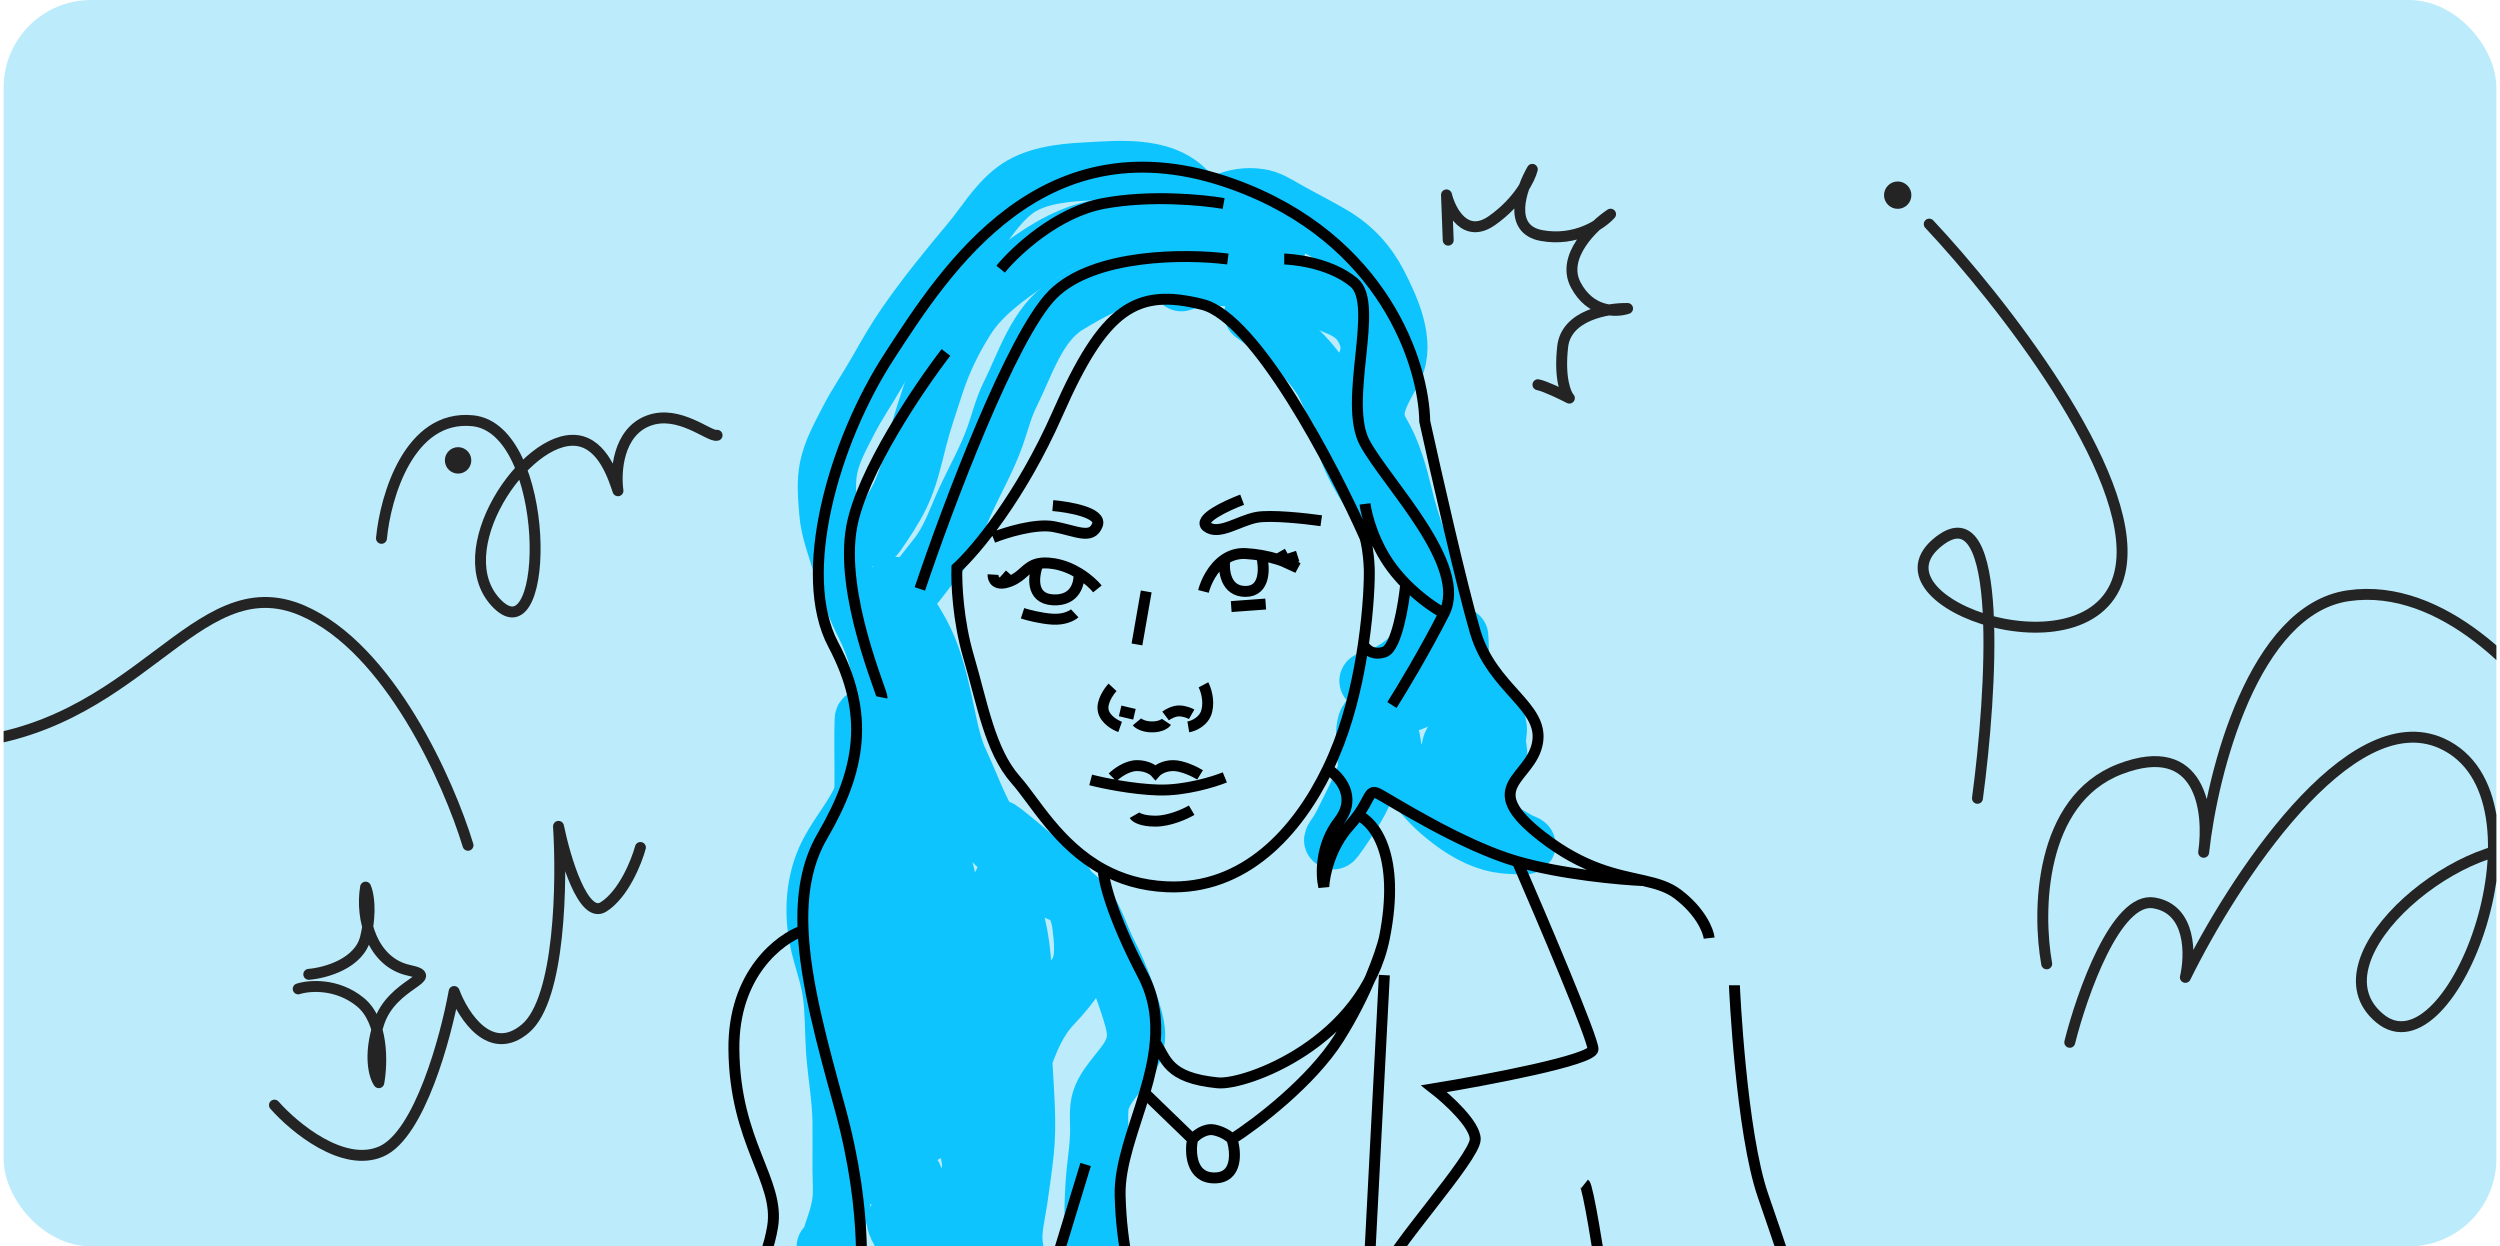
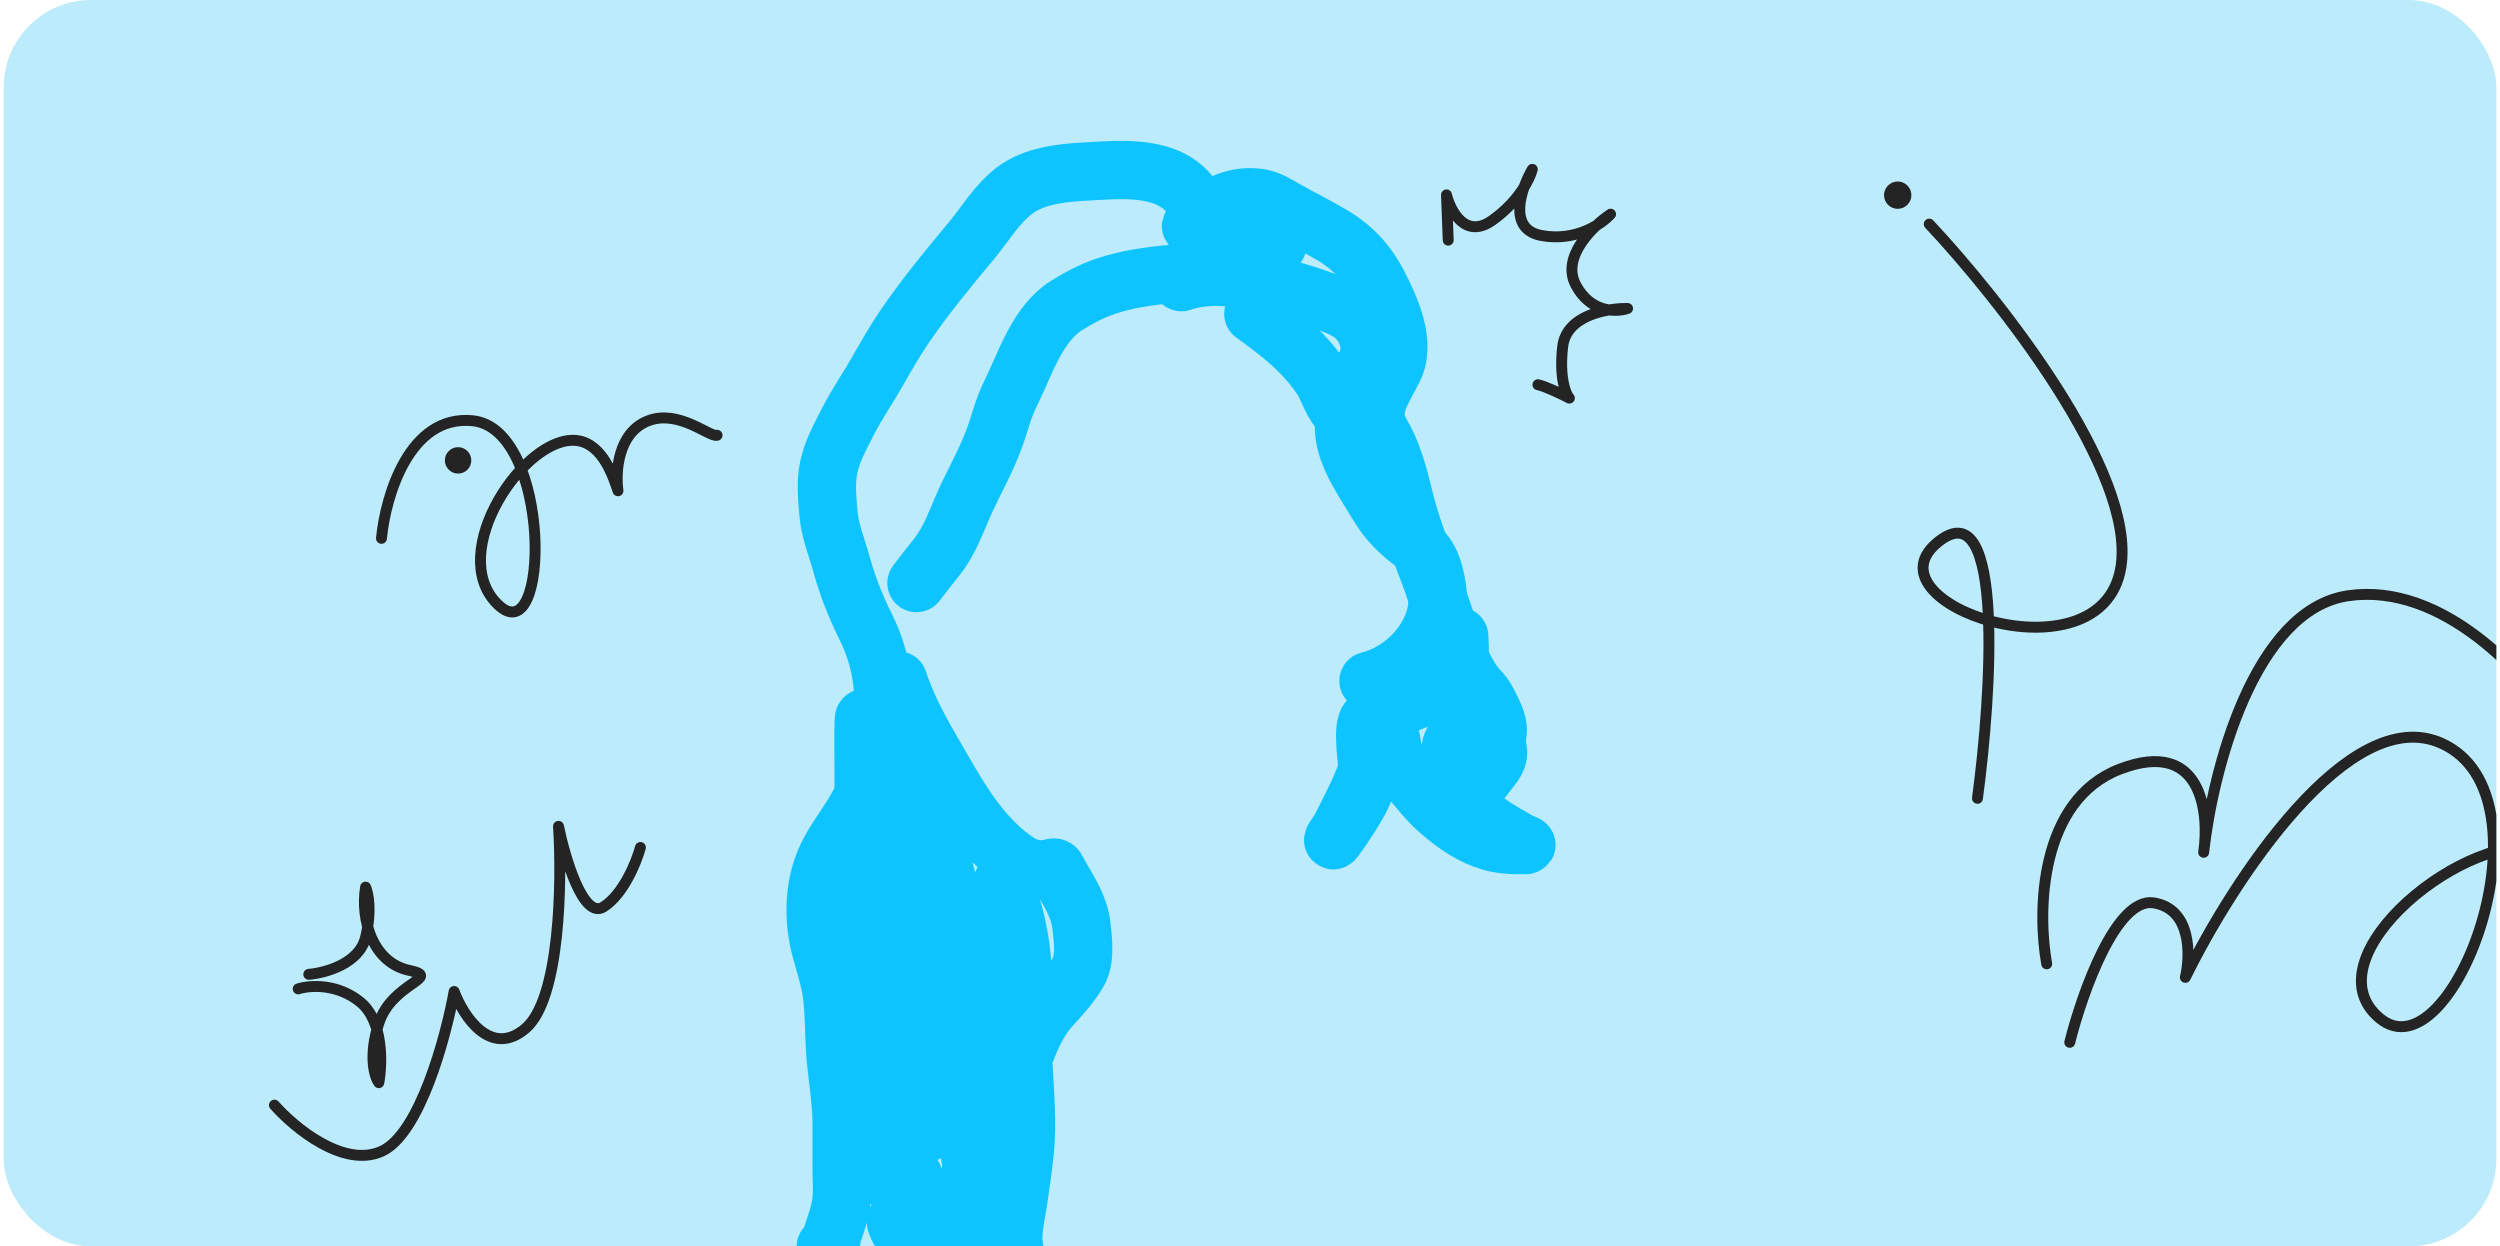
<svg xmlns="http://www.w3.org/2000/svg" width="343" height="171" viewBox="0 0 343 171" fill="none">
  <g clip-path="url(#clip0_45784_7809)">
    <rect x="0.5" width="342" height="171" rx="12" fill="#BCECFB" />
    <path d="M162.083 38.713C165.375 37.581 169.061 37.904 172.397 38.636C175.858 39.396 179.49 40.4 182.777 41.72C184.611 42.455 186.045 43.127 187.068 44.869C188.158 46.727 188.205 48.6 187.155 50.454C185.515 53.352 184.158 55.809 184.423 59.265C184.69 62.728 187.328 66.341 189.054 69.239C190.482 71.638 192.008 73.068 194.189 74.703C196.201 76.212 196.72 78.085 197.13 80.486C198.144 86.426 193.281 92.042 187.759 93.423" stroke="#0EC4FF" stroke-width="8" stroke-linecap="round" />
    <path d="M200.202 87.302C200.416 90.715 200.315 92.75 197.24 94.609C194.676 96.159 191.879 96.808 189.23 98.077C188.503 98.424 187.775 98.368 187.518 99.196C187.191 100.249 187.318 101.606 187.375 102.696C187.442 103.96 187.776 105.164 187.321 106.405C186.52 108.584 185.343 110.78 184.314 112.868C183.978 113.548 183.599 114.216 183.14 114.821C182.895 115.144 182.761 115.581 183.195 114.996C184.218 113.619 185.183 112.108 186.07 110.64C187.42 108.404 188.041 105.843 189.318 103.574C189.504 103.243 190.92 101.291 190.92 101.39C190.92 103.485 191.919 104.89 193.18 106.46C194.634 108.269 195.862 109.878 197.635 111.408C199.675 113.17 201.992 114.752 204.613 115.501C205.616 115.788 206.841 115.921 207.883 115.94C208.369 115.949 208.856 115.94 209.343 115.94C209.719 115.94 208.669 115.603 208.344 115.413C205.936 114.013 203.138 112.579 201.486 110.267C199.996 108.181 199.392 105.706 199.061 103.19C198.68 100.295 202.898 100.912 202.968 98.559C202.988 97.856 202.244 96.038 202.814 96.453C203.013 96.597 203.011 96.903 203.099 97.133C203.474 98.111 203.891 99.061 204.339 100.008C204.831 101.048 205.694 102.373 205.513 103.596C205.358 104.645 204.273 105.681 203.681 106.537C203.074 107.413 204.283 105.215 204.35 105.077C205.129 103.489 205.327 102.021 205.491 100.293C205.608 99.071 204.662 97.463 204.153 96.387C203.803 95.65 203.372 95.151 202.836 94.565C201.21 92.792 200.168 90.129 199.336 87.927C198.039 84.498 197.005 80.973 195.671 77.558C194.452 74.439 193.33 71.227 192.544 67.968C191.823 64.981 191.002 61.995 189.438 59.343C187.568 56.172 189.774 53.529 191.227 50.543C192.954 46.992 190.744 42.237 189.142 39.088C187.662 36.177 185.588 33.92 182.778 32.263C180.648 31.006 178.419 29.913 176.271 28.686C175.17 28.056 174.068 27.354 172.793 27.16C169.234 26.621 166.274 28.344 163.751 30.727C163.626 30.845 163.226 31.012 163.488 31.012C165.027 31.012 166.562 31.1 168.096 31.209C169.388 31.301 171.008 31.211 172.233 31.725C173.126 32.099 173.827 32.888 174.713 33.316C177.535 34.678 168.904 30.916 166.187 29.355C165.151 28.759 164.384 28.327 163.74 27.347C160.52 22.447 153.718 23.289 148.697 23.55C145.546 23.715 141.761 24.167 139.173 26.162C136.677 28.086 135.223 30.697 133.236 33.075C130.053 36.886 126.975 40.626 124.162 44.728C122.808 46.702 121.653 48.726 120.475 50.806C119.13 53.183 117.568 55.414 116.328 57.851C115.283 59.903 114.17 61.884 113.694 64.149C113.275 66.145 113.492 68.302 113.65 70.316C113.847 72.811 114.808 75.078 115.472 77.47C116.312 80.501 117.401 83.259 118.807 86.073C121.431 91.321 122.016 97.647 120.014 103.212C119.213 105.441 119.053 107.882 117.995 110.015C116.625 112.778 114.514 115.091 113.266 117.948C111.646 121.659 111.557 126.052 112.542 129.941C113.072 132.034 113.803 134.072 114.111 136.218C114.486 138.834 114.402 141.527 114.583 144.162C114.808 147.433 115.444 150.714 115.472 153.993C115.49 156.107 115.472 158.222 115.472 160.335C115.472 161.956 115.64 163.68 115.373 165.284C115.156 166.587 114.744 167.804 114.309 169.048C113.913 170.179 114.359 170.439 113.299 171.045" stroke="#0EC4FF" stroke-width="8" stroke-linecap="round" />
    <path d="M171.956 43.059C175.571 45.694 178.858 48.175 181.349 51.946C182.306 53.395 182.801 55.636 184.202 56.687" stroke="#0EC4FF" stroke-width="8" stroke-linecap="round" />
-     <path d="M161.488 37.529C159.777 37.529 158.017 37.408 156.32 37.66C152.68 38.202 149.539 39.961 146.445 41.841C142.298 44.36 140.671 49.955 138.599 54.097C137.684 55.928 137.232 57.844 136.558 59.759C135.451 62.91 133.84 65.696 132.455 68.713C131.232 71.376 130.394 74.063 128.548 76.394C127.602 77.588 126.652 78.776 125.739 79.993" stroke="#0EC4FF" stroke-width="8" stroke-linecap="round" />
-     <path d="M160.107 32.001C158.009 30.885 155.262 30.944 152.953 31.09C148.66 31.362 144.979 33.192 141.509 35.611C138.203 37.915 134.722 40.289 132.533 43.742C130.682 46.662 129.275 49.585 128.21 52.86C127.402 55.343 126.531 57.845 125.895 60.376C125.242 62.971 124.662 65.618 123.481 68.035C122.556 69.928 121.398 71.618 120.211 73.346C120.037 73.599 119.92 73.675 119.618 73.675" stroke="#0EC4FF" stroke-width="8" stroke-linecap="round" />
-     <path d="M122.778 80.391C123.65 82.743 125.117 84.697 126.312 86.886C127.862 89.726 128.627 92.839 129.34 95.972C130.009 98.912 130.407 101.938 131.71 104.684C132.65 106.665 133.413 108.723 134.354 110.697C135.656 113.425 137.297 116.438 139.259 118.751C140.589 120.318 142.493 121.059 144.285 121.955C144.496 122.061 146.842 123.183 146.435 122.602C145.33 121.023 143.913 119.672 142.485 118.389C140.934 116.994 139.048 115.992 137.635 114.45C137.149 113.919 136.741 113.409 137.657 114.142C139.652 115.738 141.678 117.358 143.473 119.179C144.38 120.1 145.214 121.09 146.227 121.9C147.13 122.623 148.134 123.359 148.849 124.281C150.279 126.124 150.978 128.736 152.053 130.799C153.239 133.072 154.294 135.811 155.06 138.26C155.772 140.54 156.361 142.308 155.235 144.559C154.012 147.006 151.147 149.044 150.846 151.899C150.717 153.127 150.849 154.397 150.813 155.63C150.766 157.3 150.51 158.962 150.342 160.623C150.109 162.919 150.034 165.185 150.034 167.491C150.034 169.268 150.406 170.794 150.715 172.517C150.773 172.84 151.327 175.75 151.614 174.602" stroke="#0EC4FF" stroke-width="8" stroke-linecap="round" />
+     <path d="M161.488 37.529C152.68 38.202 149.539 39.961 146.445 41.841C142.298 44.36 140.671 49.955 138.599 54.097C137.684 55.928 137.232 57.844 136.558 59.759C135.451 62.91 133.84 65.696 132.455 68.713C131.232 71.376 130.394 74.063 128.548 76.394C127.602 77.588 126.652 78.776 125.739 79.993" stroke="#0EC4FF" stroke-width="8" stroke-linecap="round" />
    <path d="M123.23 93.359C124.698 97.831 127.036 101.642 129.375 105.693C131.745 109.795 134.204 113.901 137.89 116.972C139.627 118.42 141.433 119.648 143.771 119.189C145.051 118.938 144.647 118.788 145.439 120.166C146.691 122.342 148.073 124.42 148.369 126.969C148.594 128.912 148.966 131.664 147.897 133.431C146.924 135.041 145.693 136.481 144.408 137.842C142.318 140.056 141.203 142.822 140.227 145.666C138.754 149.957 138.497 154.261 138.449 158.767C138.434 160.205 138.449 161.642 138.438 163.08C138.432 164.003 138.342 164.202 137.978 163.014C135.037 153.424 139.955 143.878 140.249 134.221C140.369 130.282 139.461 126.188 138.208 122.47C137.894 121.538 137.482 119.984 137.451 121.932C137.267 133.385 133.036 144.022 127.916 154.137C127.845 154.276 127.03 156.126 126.676 155.289C126.373 154.572 126.335 153.649 126.325 152.897C126.277 149.448 126.896 146.019 127.554 142.648C128.819 136.165 130.836 129.484 130.209 122.81C129.862 119.122 128.527 115.92 126.786 112.715C126.104 111.461 125.439 110.141 124.646 108.951C124.448 108.655 124.7 109.662 124.745 110.016C125.116 112.984 125.284 115.959 125.403 118.948C125.588 123.603 125.675 128.268 125.557 132.927C125.502 135.082 125.371 137.227 125.107 139.368C125 140.235 124.77 142.788 124.58 141.935C123.149 135.494 122.232 128.796 121.365 122.261C120.532 115.977 120.856 109.654 120.114 103.366C119.936 101.853 119.811 99.875 118.776 98.626C118.468 98.255 118.507 98.846 118.501 99.032C118.435 101.176 118.49 103.329 118.49 105.473C118.49 112.387 118.467 119.292 118.819 126.2C119.205 133.767 120.337 141.348 120.378 148.925C120.391 151.49 120.202 154.03 119.675 156.54C119.44 157.661 119.083 158.851 119.083 160.007C119.083 161.766 122.034 161.468 123.307 161.368C124.456 161.277 125.943 160.638 125.085 162.279C124.913 162.608 123.524 164.041 123.998 164.418C124.822 165.073 126.423 165.486 127.444 165.647C128.197 165.766 130.119 166.246 130.791 165.658C132.293 164.343 132.944 162.209 133.237 160.314C133.537 158.382 133.216 152.518 132.952 154.455C132.485 157.878 133.67 160.836 134.477 164.067C134.925 165.858 135.272 166.962 136.463 168.368C136.768 168.728 137.349 169.188 136.573 169.202C135.287 169.226 133.998 169.202 132.711 169.202C131.344 169.202 129.973 169.166 128.607 169.213C127.571 169.249 127.146 169.582 126.303 169.992C124.542 170.849 123.6 169.5 122.978 167.875C122.45 166.493 124.709 168.253 124.854 168.368C126.999 170.065 129.29 171.728 131.328 173.547C131.735 173.911 132.461 174.854 132.524 173.997C132.726 171.271 134.115 169.301 135.432 167.03C135.977 166.09 136.008 167.912 136.112 168.324C136.388 169.418 137.2 171.419 138.318 171.934C139.493 172.477 139.191 171.628 139.075 170.717C138.836 168.838 139.451 166.482 139.722 164.616C140.039 162.436 140.355 160.243 140.589 158.054C141.013 154.086 140.609 150.065 140.414 146.094" stroke="#0EC4FF" stroke-width="8" stroke-linecap="round" />
-     <path d="M126.205 80.797C129.938 69.675 138.812 46.023 144.446 40.389C150.08 34.755 162.803 34.809 168.46 35.54M121.01 95.69C121.125 95.113 115.122 81.605 116.854 72.254C118.239 64.772 126.051 53.204 129.784 48.355M137.288 36.926C139.328 34.424 145 29.121 151.373 27.921C157.746 26.72 165.035 27.42 167.883 27.921M176.195 35.54C176.541 35.54 182.198 35.771 185.777 38.773C189.356 41.775 184.161 55.167 187.278 60.824C190.395 66.481 201.479 77.564 198.131 84.145M198.131 84.145C195.452 89.409 192.243 94.728 190.973 96.729M198.131 84.145C197.106 83.618 194.943 82.21 192.869 80.104M187.278 69.136C187.471 70.676 188.479 74.586 190.973 77.911C191.57 78.707 192.215 79.44 192.869 80.104M192.869 80.104C192.583 82.99 191.596 88.901 189.934 89.456C188.271 90.01 187.32 88.994 187.053 88.417M187.053 88.417C186.436 92.622 185.397 97.468 183.699 101.924C183.247 103.111 182.735 104.311 182.161 105.503M187.053 88.417C187.778 83.469 187.918 79.408 187.856 77.911C187.763 75.694 187.432 74.216 187.278 73.754C182.891 63.864 172.293 43.622 164.996 41.775C155.876 39.466 151.489 42.236 145.139 56.668C140.059 68.213 133.786 75.64 131.285 77.911C131.208 79.912 131.423 85.161 132.901 90.148C134.748 96.383 135.787 102.963 139.366 107.004C141.946 109.916 145.184 115.946 151.373 119.304M151.373 119.304C153.772 120.605 156.614 121.505 160.032 121.666C170.772 122.173 178.045 114.054 182.161 105.503M151.373 119.304C151.373 120.669 152.458 125.476 156.799 133.789C158.393 136.84 158.762 139.941 158.494 143.025M155.991 177.66C155.299 176.082 153.867 171.148 153.682 164.037C153.57 159.729 155.573 154.933 157.05 149.952M148.949 159.765L143.984 176.043M118.123 177.66C117.893 176.621 119.393 167.154 115.237 152.03C112.769 143.048 110.504 134.799 110.184 127.67M234.497 128.709C234.382 127.708 233.366 125.107 230.226 122.705C228.889 121.683 227.325 121.237 225.492 120.819M182.161 105.503C183.751 106.504 186.285 109.336 183.699 112.661C181.113 115.986 181.236 120.05 181.621 121.666C181.698 120.088 182.499 116.217 185.085 113.354C185.576 112.81 185.974 112.309 186.302 111.853M208.175 118.203C200.555 116.009 190.973 109.89 189.241 108.967C187.772 108.184 188.13 109.31 186.302 111.853M208.175 118.203C214.271 119.958 222.26 120.678 225.492 120.819M208.175 118.203C211.638 126.169 218.565 142.47 218.565 143.948C218.565 145.426 204.019 148.181 196.745 149.374C198.631 150.837 202.402 154.269 202.402 156.301C202.402 158.841 190.626 171.656 189.934 174.658C189.379 177.059 189.703 179.199 189.934 179.969M225.492 120.819C221.943 120.01 217.386 119.308 211.523 114.739C202.633 107.812 210.022 107.004 210.946 101.924C211.869 96.844 204.711 94.535 202.402 86.685C200.555 80.404 197.015 64.826 195.475 57.822C195.36 50.087 189.934 32.746 169.153 25.265C143.176 15.914 129.784 36.926 122.049 48.817C114.314 60.709 109.234 78.834 114.314 88.417C119.393 97.999 118.123 105.619 112.813 114.739C110.656 118.443 109.965 122.795 110.184 127.67M186.302 111.853C188.473 112.7 192.238 117.256 189.934 128.709M189.934 128.709C187.053 143.025 170.866 148.939 167.074 148.566C160.032 147.874 160.032 145.218 158.494 143.025M189.934 128.709C189.433 130.787 187.486 136.444 183.699 142.447C179.913 148.451 172.347 154.185 169.037 156.301M158.494 143.025C158.291 145.353 157.725 147.672 157.05 149.952M157.05 149.952L163.611 156.301M163.611 156.301C164.073 155.763 165.32 154.754 166.613 155.031C167.906 155.309 168.768 155.994 169.037 156.301M163.611 156.301C163.265 158.072 163.38 161.612 166.613 161.612C169.845 161.612 169.576 158.072 169.037 156.301M189.934 133.789L187.74 176.043M217.411 162.42C217.873 162.79 219.373 172.195 220.066 176.852M237.961 135.174C237.961 135.52 238.885 155.378 241.886 164.037C244.288 170.964 246.042 176.313 246.62 178.122M110.184 127.67C106.981 128.786 100.598 133.604 100.69 143.948C100.806 156.879 107.04 161.958 106.001 168.308C105.17 173.388 102.422 177.737 101.152 179.276M136.249 73.754C137.981 73.062 142.068 71.792 144.562 72.254C147.679 72.831 149.757 74.101 150.565 72.023C151.212 70.36 146.755 69.56 144.446 69.367M181.275 71.445C179.12 71.138 174.325 70.614 172.385 70.984C169.961 71.445 167.19 73.523 165.573 72.254C164.28 71.238 168.267 69.367 170.422 68.559M165.112 81.143C165.427 79.909 166.366 77.853 168.046 76.731M175.964 76.962C176.93 77.307 177.649 77.665 178.042 77.911L175.964 76.962ZM175.964 76.962L178.042 76.294M175.964 76.962C175.745 76.884 175.514 76.806 175.271 76.731M175.271 76.731L176.657 75.948M175.271 76.731C174.619 76.529 173.882 76.343 173.078 76.2M136.249 78.834C136.211 79.45 136.619 80.497 138.558 79.758M138.558 79.758L137.519 78.834M138.558 79.758C140.385 79.062 140.77 77.71 142.429 77.333M150.565 80.797C150.137 80.262 149.243 79.394 148.025 78.649M142.429 77.333C142.972 77.21 143.651 77.191 144.562 77.333C145.874 77.538 147.053 78.055 148.025 78.649M142.429 77.333C141.793 78.911 141.306 82.113 144.446 82.298C147.586 82.482 148.14 79.942 148.025 78.649M168.046 76.731C168.828 76.209 169.77 75.889 170.884 75.948C171.657 75.989 172.392 76.079 173.078 76.2M168.046 76.731C167.838 78.202 168.113 81.143 170.884 81.143C173.655 81.143 173.501 77.848 173.078 76.2M168.922 83.221L173.655 82.875M147.448 84.145C147.119 84.453 146.059 85.045 144.446 84.953C142.833 84.861 141.003 84.376 140.29 84.145M157.261 81.143L155.991 88.417M152.643 94.305C152.104 94.882 151.096 96.337 151.373 97.537C151.65 98.738 153.028 99.5 153.682 99.731M163.034 99.731C163.726 99.615 165.204 99.015 165.573 97.537C165.943 96.059 165.42 94.535 165.112 93.958M153.682 97.537L155.645 97.999M159.916 98.23C160.224 97.999 161.025 97.537 161.764 97.537C162.502 97.537 163.226 97.845 163.495 97.999M155.991 99.038C156.184 99.269 156.869 99.731 158.069 99.731C159.27 99.731 159.878 99.269 160.032 99.038M149.641 107.004C151.258 107.427 155.391 108.297 158.993 108.39C162.595 108.482 166.529 107.273 168.046 106.658M152.643 106.658C153.182 106.119 154.606 105.041 155.991 105.041C157.376 105.041 158.262 105.657 158.531 105.965C158.8 105.657 159.662 105.041 160.955 105.041C162.248 105.041 163.957 105.888 164.65 106.311M155.645 111.853C155.799 112.122 156.591 112.661 158.531 112.661C160.471 112.661 162.649 111.661 163.495 111.16" stroke="black" stroke-width="1.5" />
    <path d="M283.971 143.007C285.663 136.275 290.339 123.025 295.508 123.877C300.677 124.728 300.545 131.044 299.833 134.096C306.268 120.986 322.315 96.214 335.029 102.004C350.921 109.24 336.461 148.022 326.487 139.698C316.514 131.373 338.818 113.3 349.589 116.509C358.206 119.077 357.511 130.848 356.086 136.413C355.898 132.287 358.105 122.737 368.43 117.551C378.755 112.364 385.47 114.828 387.537 116.708" stroke="#242424" stroke-width="1.5" stroke-linecap="round" stroke-linejoin="round" />
    <path d="M280.806 132.238C279.521 125.108 279.735 109.78 290.875 105.512C302.014 101.245 303.161 111.351 302.342 116.937C303.538 105.986 309.181 83.615 322.183 81.733C335.184 79.85 346.754 92.746 350.913 99.429M271.308 109.53C273.271 94.928 274.979 67.422 266.1 74.206C255.001 82.687 288.365 94.071 290.989 77.809C293.088 64.8 274.332 41.014 264.692 30.747" stroke="#242424" stroke-width="1.5" stroke-linecap="round" stroke-linejoin="round" />
    <circle cx="260.366" cy="26.776" r="1.877" transform="rotate(-45.107 260.366 26.776)" fill="#242424" />
    <path d="M52.338 73.859C52.882 68.118 56.145 56.855 64.846 57.725C75.722 58.813 75.541 89.992 68.29 82.922C61.039 75.853 72.097 59.538 79.166 60.444C82.763 60.905 84.182 65.581 84.786 67.333C84.423 64.795 84.75 59.321 88.955 57.725C93.161 56.13 97.354 60.021 98.382 59.719" stroke="#242424" stroke-width="1.5" stroke-linecap="round" stroke-linejoin="round" />
    <circle cx="62.849" cy="63.164" r="1.813" fill="#242424" />
    <path d="M42.364 133.679C44.6 133.498 49.289 132.229 50.159 128.603C51.029 124.978 50.522 122.5 50.159 121.715C49.434 126.065 51.065 132.047 56.141 133.135C60.804 134.134 53.785 134.767 51.972 140.386C50.522 144.882 51.367 147.697 51.972 148.543C52.455 145.945 52.624 140.096 49.434 137.486C46.243 134.875 42.425 135.19 40.914 135.673" stroke="#242424" stroke-width="1.5" stroke-linecap="round" stroke-linejoin="round" />
    <path d="M37.653 151.624C40.372 154.706 47.116 160.289 52.337 157.968C57.557 155.648 61.159 142.379 62.307 136.034C63.575 139.418 67.31 145.171 72.095 141.11C76.881 137.049 77.111 120.928 76.627 113.375C77.534 117.786 80.035 126.173 82.791 124.433C85.546 122.692 87.323 118.269 87.866 116.275" stroke="#242424" stroke-width="1.5" stroke-linecap="round" stroke-linejoin="round" />
    <path d="M198.694 32.95L198.459 26.74C199.02 28.985 201.055 32.831 204.713 30.251C208.371 27.671 209.917 24.5 210.233 23.236C208.685 25.902 206.771 31.45 211.495 32.316C216.219 33.181 219.78 30.722 220.97 29.384C218.535 31.014 214.169 35.236 216.187 39.08C218.206 42.924 221.772 42.845 223.303 42.325C220.538 42.273 214.886 43.246 214.4 47.555C213.913 51.865 214.809 54.062 215.317 54.621C214.286 54.089 211.98 52.977 211.004 52.784" stroke="#242424" stroke-width="1.5" stroke-linecap="round" stroke-linejoin="round" />
-     <path d="M-26.279 52.258C-28.313 69.316 -27.228 103.162 -6.623 102.077C19.134 100.722 26.591 77.337 41.503 83.776C53.432 88.928 61.611 107.387 64.21 115.972" stroke="#242424" stroke-width="1.5" stroke-linecap="round" stroke-linejoin="round" />
  </g>
  <defs>
    <clipPath id="clip0_45784_7809">
      <rect x="0.5" width="342" height="171" rx="12" fill="white" />
    </clipPath>
  </defs>
</svg>